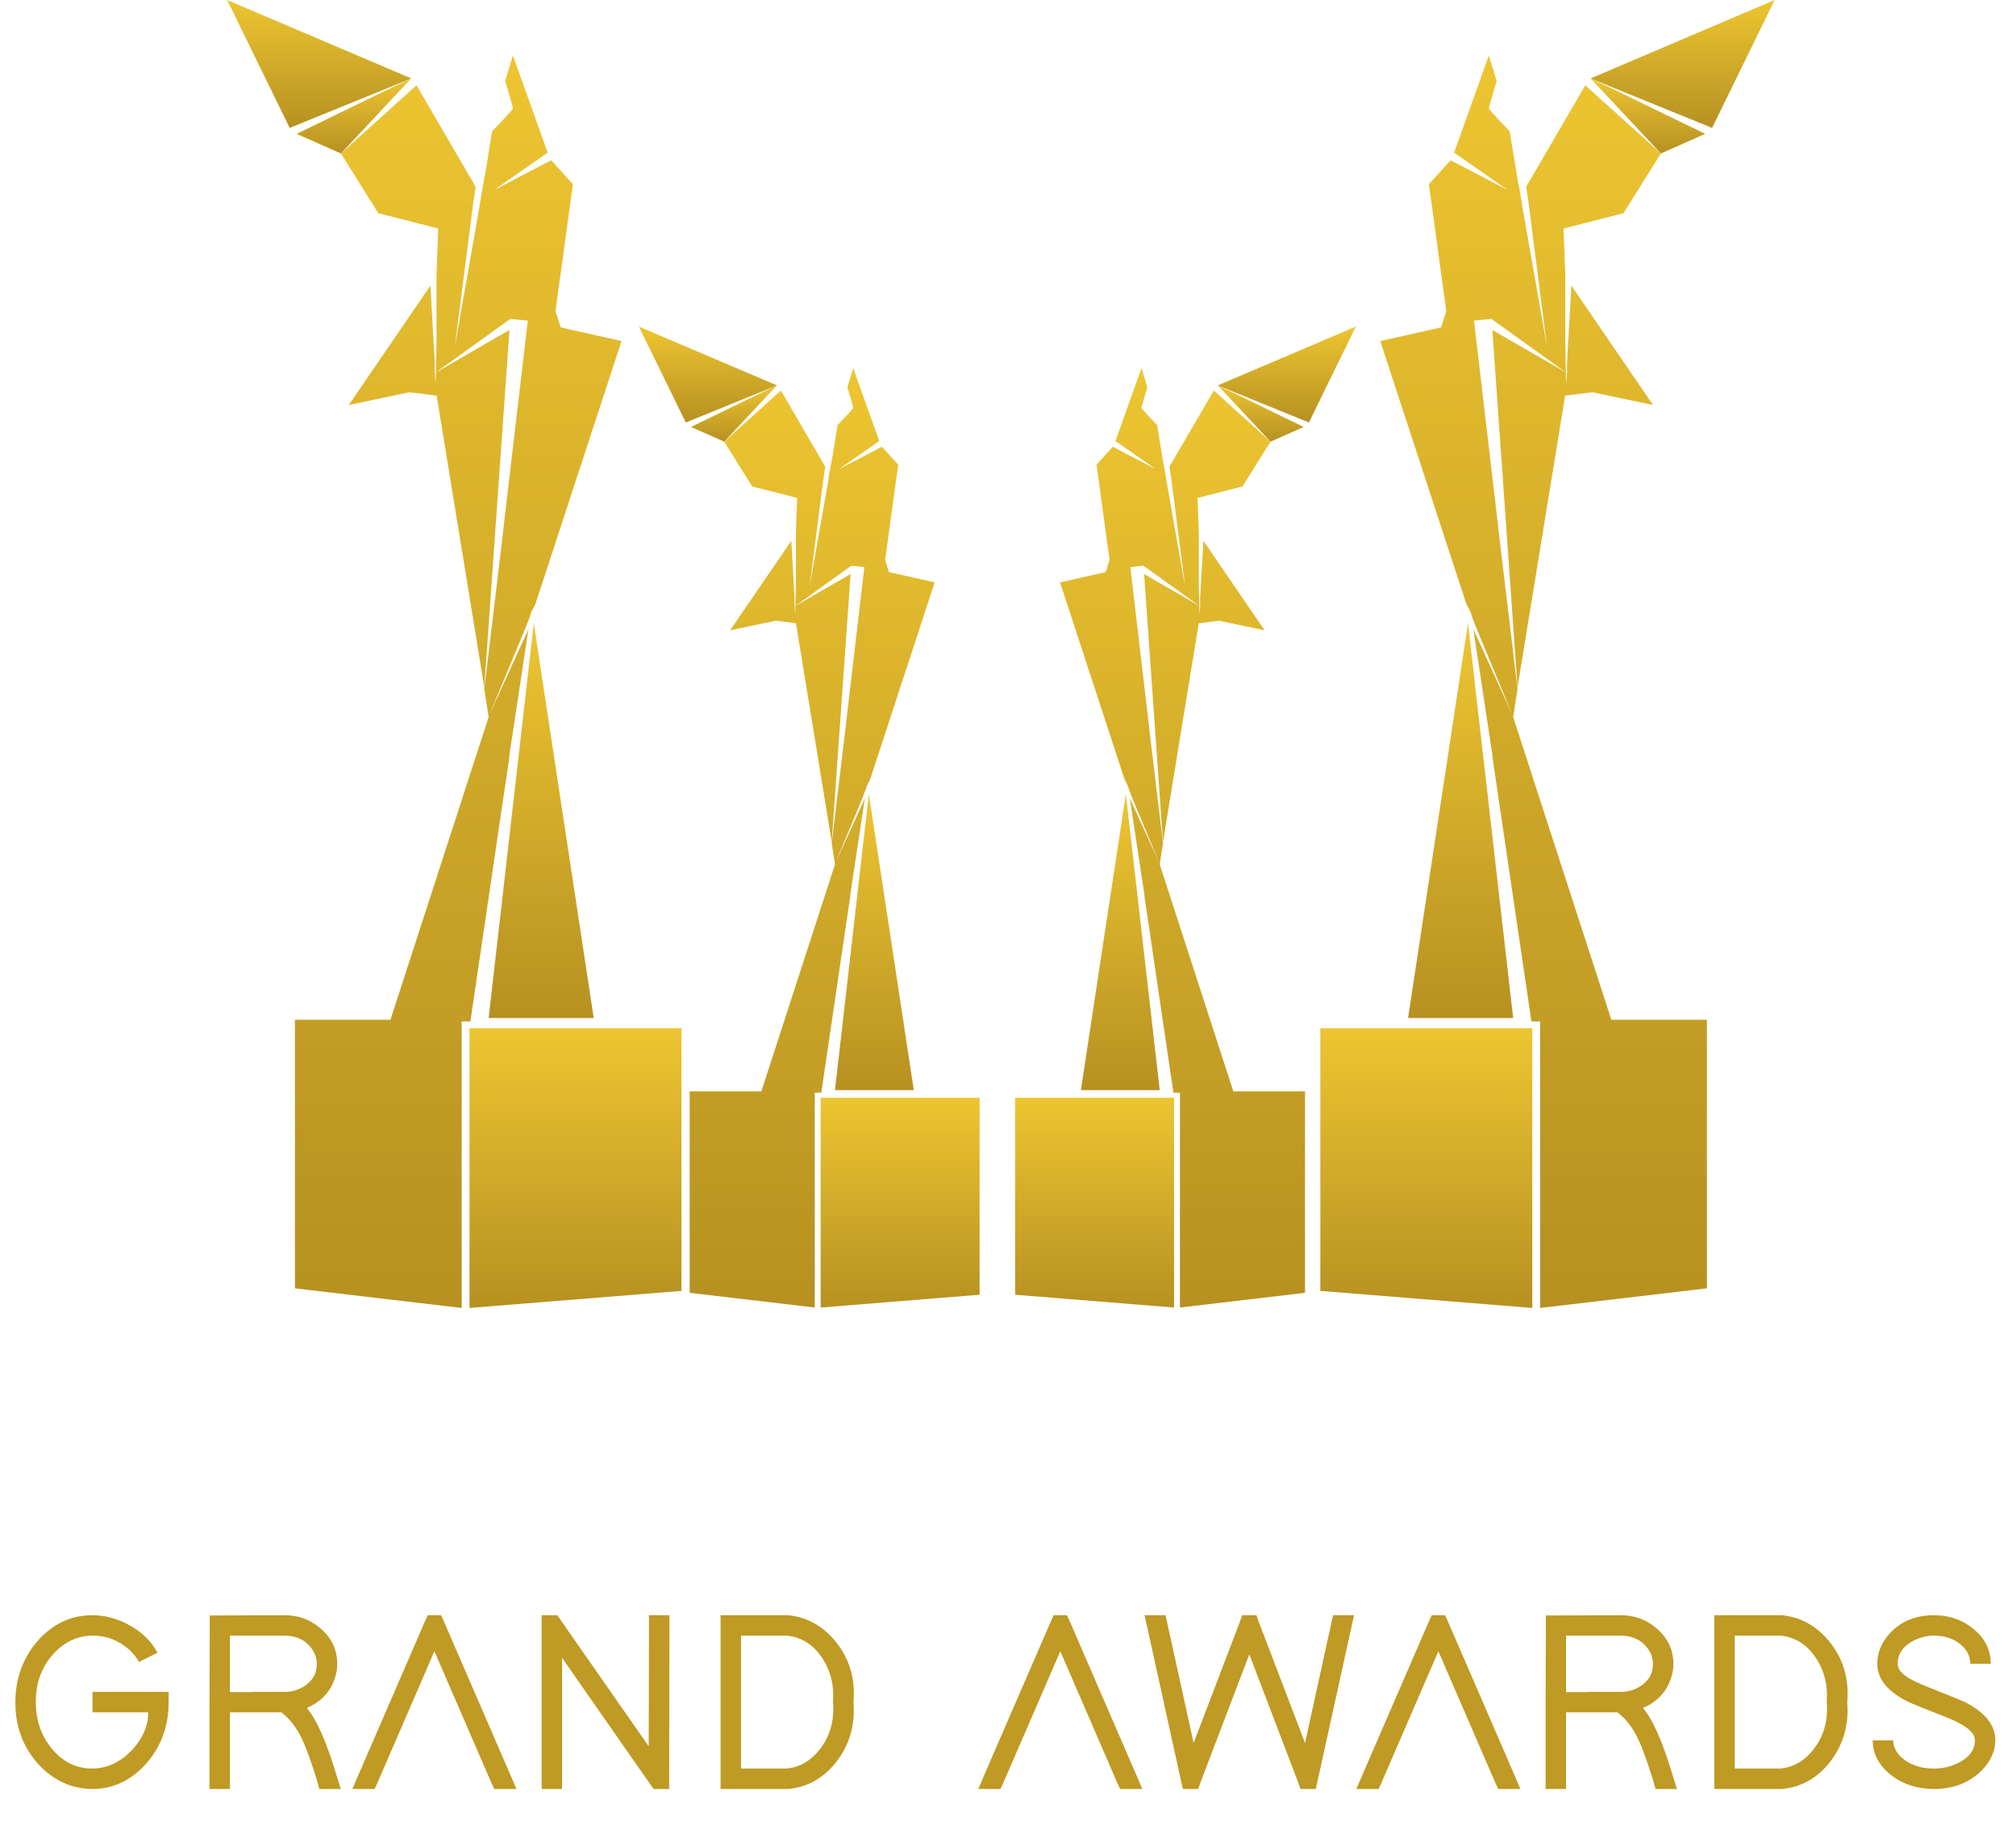
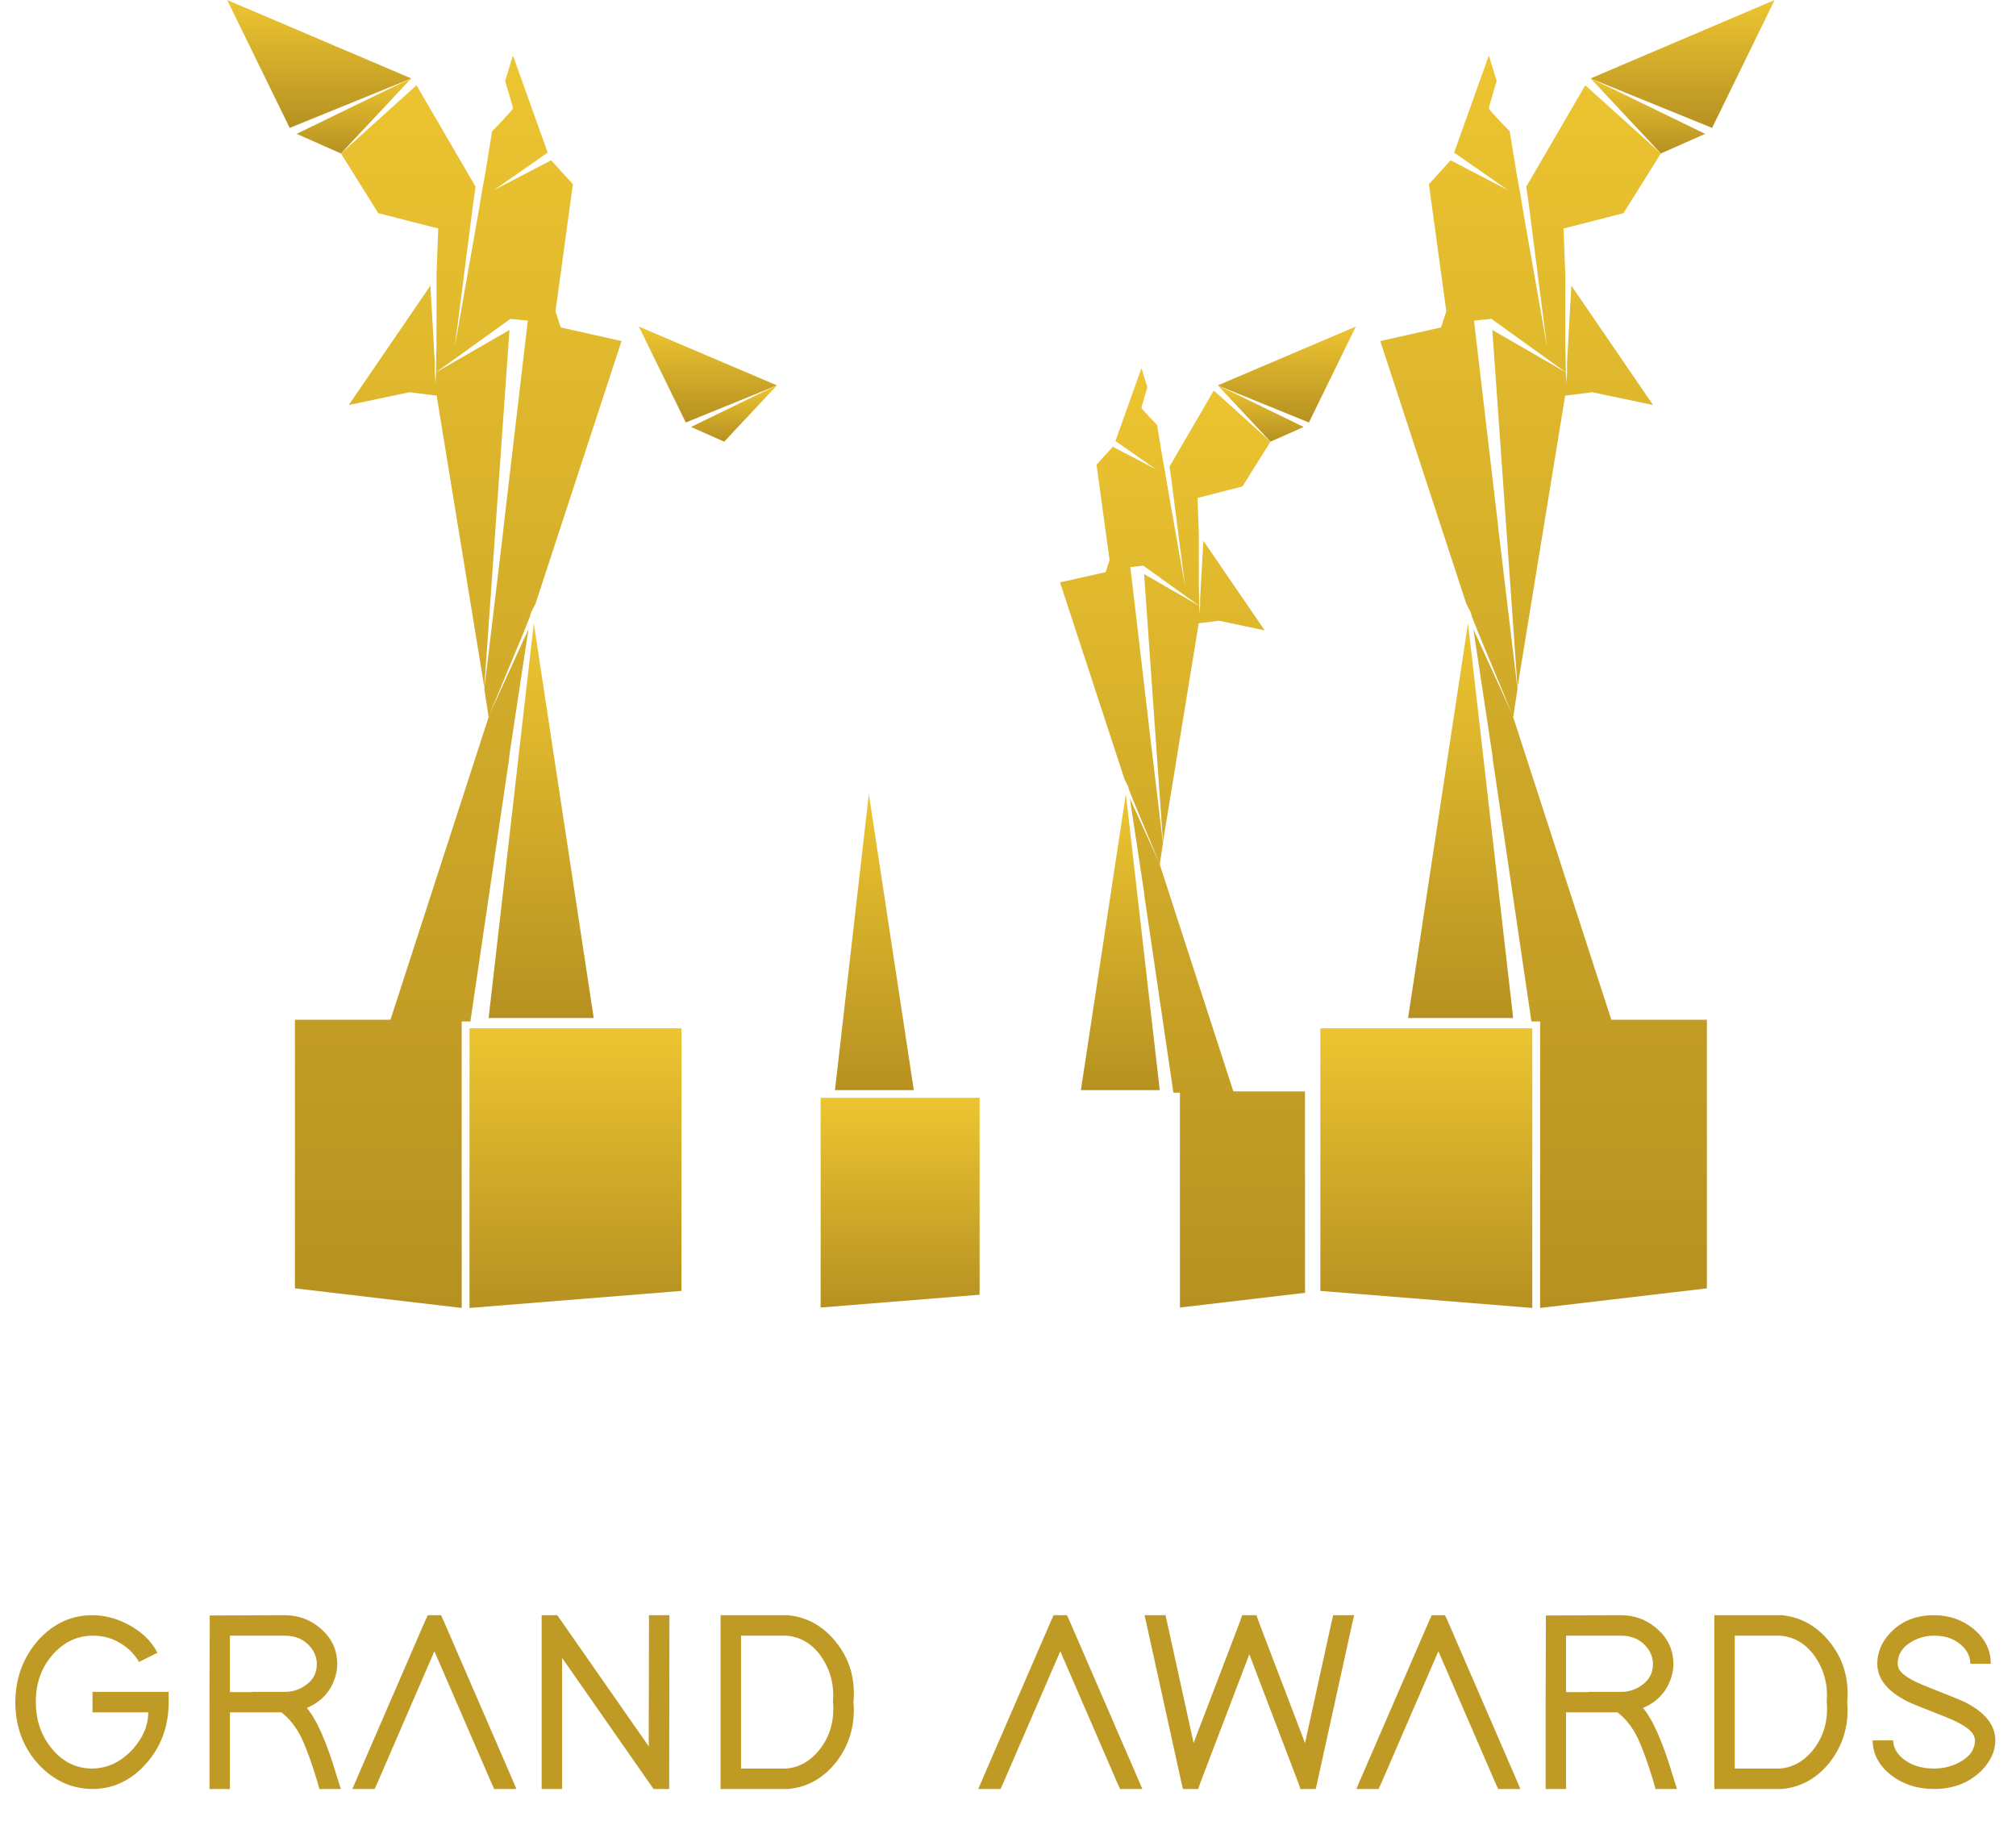
<svg xmlns="http://www.w3.org/2000/svg" width="142" height="130" viewBox="0 0 142 130" fill="none">
  <path d="M28.971 5.525L27.564 6.185L20.895 9.428L24.015 10.809L28.849 5.645L28.971 5.525Z" fill="url(#paint0_linear_5_122)" />
  <path d="M34.417 71.702C36.252 71.702 41.82 71.702 41.82 71.702L37.599 43.898L34.417 71.702Z" fill="url(#paint1_linear_5_122)" />
  <path d="M33.071 72.423V92.12L48 90.919V72.423H33.071Z" fill="url(#paint2_linear_5_122)" />
  <path d="M35.885 53.266L35.763 54.227C35.824 53.867 35.824 53.507 35.885 53.206V53.146L37.231 44.258L37.17 44.439L36.864 45.099L34.478 50.324L36.925 44.439L37.354 43.358V43.298L37.415 43.117L37.721 42.517L43.778 24.021L39.495 23.06L39.128 21.919L40.352 12.971L38.822 11.29L34.784 13.392L38.577 10.749L36.13 3.903L35.579 5.705C35.579 5.705 36.13 7.507 36.13 7.627C36.13 7.747 34.662 9.248 34.662 9.248L34.172 12.251L33.866 13.932V13.992L33.805 14.292V14.352L33.744 14.713L32.031 24.441L32.887 17.775L33.316 14.412L33.499 13.151L29.338 6.005L24.015 10.809L26.646 15.013L30.868 16.094L30.746 19.397V24.201L30.684 27.204V27.264V26.963L30.623 26.243V26.063V25.522L30.317 20.117L24.566 28.525L28.849 27.624L30.746 27.864V27.804L34.111 48.402L35.885 23.24L30.684 26.243L35.947 22.459L36.558 22.52L37.17 22.58V22.64L35.457 37.232V37.292L34.111 48.522L34.417 50.504L27.503 71.822H20.773V90.739L32.52 92.12V71.942H32.826H33.132L35.885 53.266Z" fill="url(#paint3_linear_5_122)" />
  <path d="M28.971 5.525L16 0L20.405 9.008L28.971 5.525Z" fill="url(#paint4_linear_5_122)" />
  <path d="M112.029 5.525L113.436 6.185L120.105 9.428L116.985 10.809L112.151 5.645L112.029 5.525Z" fill="url(#paint5_linear_5_122)" />
  <path d="M106.583 71.702C104.748 71.702 99.18 71.702 99.18 71.702L103.401 43.898L106.583 71.702Z" fill="url(#paint6_linear_5_122)" />
  <path d="M107.929 72.423V92.12L93 90.919V72.423H107.929Z" fill="url(#paint7_linear_5_122)" />
  <path d="M105.115 53.266L105.237 54.227C105.176 53.867 105.176 53.507 105.115 53.206V53.146L103.769 44.258L103.83 44.439L104.136 45.099L106.522 50.324L104.075 44.439L103.646 43.358V43.298L103.585 43.117L103.279 42.517L97.222 24.021L101.505 23.06L101.872 21.919L100.648 12.971L102.178 11.29L106.216 13.392L102.423 10.749L104.87 3.903L105.421 5.705C105.421 5.705 104.87 7.507 104.87 7.627C104.87 7.747 106.338 9.248 106.338 9.248L106.828 12.251L107.134 13.932V13.992L107.195 14.292V14.352L107.256 14.713L108.969 24.441L108.113 17.775L107.685 14.412L107.501 13.151L111.662 6.005L116.985 10.809L114.354 15.013L110.132 16.094L110.254 19.397V24.201L110.315 27.204V27.264V26.963L110.377 26.243V26.063V25.522L110.683 20.117L116.434 28.525L112.151 27.624L110.254 27.864V27.804L106.889 48.402L105.115 23.24L110.315 26.243L105.054 22.459L104.442 22.52L103.83 22.58V22.64L105.543 37.232V37.292L106.889 48.522L106.583 50.504L113.497 71.822H120.228V90.739L108.48 92.12V71.942H108.174H107.868L105.115 53.266Z" fill="url(#paint8_linear_5_122)" />
  <path d="M112.029 5.525L125 0L120.595 9.008L112.029 5.525Z" fill="url(#paint9_linear_5_122)" />
  <path d="M85.772 27.144L86.827 27.639L91.829 30.071L89.489 31.107L85.863 27.234L85.772 27.144Z" fill="url(#paint10_linear_5_122)" />
  <path d="M81.687 76.777C80.311 76.777 76.135 76.777 76.135 76.777L79.301 55.924L81.687 76.777Z" fill="url(#paint11_linear_5_122)" />
-   <path d="M82.697 77.317V92.09L71.5 91.189V77.317H82.697Z" fill="url(#paint12_linear_5_122)" />
  <path d="M80.586 62.95L80.678 63.67C80.632 63.4 80.632 63.13 80.586 62.905V62.86L79.576 56.194L79.622 56.329L79.852 56.824L81.641 60.743L79.806 56.329L79.485 55.518V55.473L79.439 55.338L79.209 54.888L74.666 41.016L77.879 40.295L78.154 39.439L77.236 32.728L78.383 31.467L81.412 33.044L78.567 31.062L80.403 25.928L80.816 27.279C80.816 27.279 80.403 28.63 80.403 28.72C80.403 28.81 81.504 29.936 81.504 29.936L81.871 32.188L82.1 33.449V33.494L82.146 33.719V33.764L82.192 34.035L83.477 41.331L82.835 36.332L82.513 33.809L82.376 32.864L85.496 27.504L89.489 31.107L87.515 34.26L84.349 35.071L84.441 37.548V41.151L84.487 43.403V43.448V43.223L84.532 42.682V42.547V42.142L84.762 38.088L89.076 44.394L85.863 43.718L84.441 43.898V43.853L81.917 59.302L80.586 40.43L84.487 42.682L80.54 39.845L80.081 39.89L79.622 39.935V39.98L80.907 50.924V50.969L81.917 59.392L81.687 60.878L86.873 76.867H91.921V91.054L83.11 92.09V76.957H82.88H82.651L80.586 62.95Z" fill="url(#paint13_linear_5_122)" />
  <path d="M85.772 27.144L95.5 23L92.196 29.756L85.772 27.144Z" fill="url(#paint14_linear_5_122)" />
  <path d="M54.728 27.144L53.673 27.639L48.671 30.071L51.011 31.107L54.637 27.234L54.728 27.144Z" fill="url(#paint15_linear_5_122)" />
-   <path d="M58.813 76.777C60.189 76.777 64.365 76.777 64.365 76.777L61.199 55.924L58.813 76.777Z" fill="url(#paint16_linear_5_122)" />
+   <path d="M58.813 76.777C60.189 76.777 64.365 76.777 64.365 76.777L61.199 55.924Z" fill="url(#paint16_linear_5_122)" />
  <path d="M57.803 77.317V92.09L69 91.189V77.317H57.803Z" fill="url(#paint17_linear_5_122)" />
-   <path d="M59.914 62.95L59.822 63.67C59.868 63.4 59.868 63.13 59.914 62.905V62.86L60.923 56.194L60.878 56.329L60.648 56.824L58.858 60.743L60.694 56.329L61.015 55.518V55.473L61.061 55.338L61.291 54.888L65.834 41.016L62.621 40.295L62.346 39.439L63.264 32.728L62.117 31.467L59.088 33.044L61.933 31.062L60.097 25.928L59.684 27.279C59.684 27.279 60.097 28.63 60.097 28.72C60.097 28.81 58.996 29.936 58.996 29.936L58.629 32.188L58.4 33.449V33.494L58.354 33.719V33.764L58.308 34.035L57.023 41.331L57.665 36.332L57.987 33.809L58.124 32.864L55.004 27.504L51.011 31.107L52.985 34.26L56.151 35.071L56.059 37.548V41.151L56.013 43.403V43.448V43.223L55.968 42.682V42.547V42.142L55.738 38.088L51.425 44.394L54.637 43.718L56.059 43.898V43.853L58.583 59.302L59.914 40.43L56.013 42.682L59.96 39.845L60.419 39.89L60.878 39.935V39.98L59.593 50.924V50.969L58.583 59.392L58.813 60.878L53.627 76.867H48.579V91.054L57.39 92.09V76.957H57.62H57.849L59.914 62.95Z" fill="url(#paint18_linear_5_122)" />
  <path d="M54.728 27.144L45 23L48.304 29.756L54.728 27.144Z" fill="url(#paint19_linear_5_122)" />
  <path d="M6.516 120.6V119.16H11.88V119.88C11.88 121.62 11.322 123.096 10.206 124.308C9.162 125.436 7.926 126 6.498 126C5.058 125.988 3.804 125.418 2.736 124.29C1.632 123.09 1.08 121.62 1.08 119.88C1.092 118.152 1.65 116.676 2.754 115.452C3.81 114.324 5.058 113.76 6.498 113.76C7.314 113.76 8.118 113.958 8.91 114.354C9.93 114.87 10.656 115.554 11.088 116.406L9.792 117.054C9.636 116.766 9.414 116.484 9.126 116.208C8.358 115.524 7.482 115.188 6.498 115.2C5.478 115.212 4.59 115.614 3.834 116.406C2.958 117.33 2.52 118.488 2.52 119.88C2.52 121.08 2.862 122.13 3.546 123.03C4.338 124.05 5.322 124.56 6.498 124.56C7.566 124.548 8.508 124.104 9.324 123.228C10.068 122.412 10.44 121.536 10.44 120.6H6.516ZM21.613 120.294C22.309 121.11 23.011 122.706 23.719 125.082L24.007 126H22.495L22.351 125.478C21.955 124.17 21.595 123.168 21.271 122.472C20.887 121.668 20.401 121.044 19.813 120.6H16.195V125.28V126H14.755V125.28V120.6V119.88L14.773 114.498V113.778H15.493L20.047 113.76C20.983 113.76 21.799 114.048 22.495 114.624C23.335 115.308 23.755 116.166 23.755 117.198C23.755 117.582 23.683 117.96 23.539 118.332C23.203 119.232 22.561 119.886 21.613 120.294ZM17.779 119.178L17.761 119.16H20.065C20.509 119.16 20.923 119.052 21.307 118.836C21.979 118.452 22.315 117.906 22.315 117.198C22.315 116.79 22.183 116.412 21.919 116.064C21.475 115.488 20.851 115.2 20.047 115.2H16.195V119.178H17.779ZM26.584 125.568L26.386 126H24.82L25.252 124.992L29.932 114.192L30.13 113.76H31.066L31.264 114.192L35.944 124.992L36.376 126H34.81L34.612 125.568L30.598 116.298L26.584 125.568ZM39.592 125.28V126H38.152V125.28V114.48V113.76H39.25L39.466 114.066L45.694 122.994L45.712 114.48V113.76H47.152V114.48L47.134 125.28V126H46.036L45.82 125.694L39.592 116.766V125.28ZM51.475 126H50.755V125.28V114.48V113.76H51.475H55.471H55.507C56.839 113.892 57.955 114.51 58.855 115.614C59.839 116.826 60.259 118.248 60.115 119.88C60.247 121.464 59.845 122.868 58.909 124.092C57.997 125.244 56.863 125.88 55.507 126H55.471H55.435H51.475ZM52.195 124.56H55.399C56.299 124.476 57.061 124.05 57.685 123.282C58.453 122.334 58.783 121.2 58.675 119.88V119.826C58.759 118.722 58.519 117.726 57.955 116.838C57.319 115.842 56.467 115.296 55.399 115.2H52.195V124.56ZM70.67 125.568L70.472 126H68.906L69.338 124.992L74.018 114.192L74.216 113.76H75.152L75.35 114.192L80.03 124.992L80.462 126H78.896L78.698 125.568L74.684 116.298L70.67 125.568ZM80.816 114.642L80.618 113.76H82.094L82.219 114.318L84.073 122.76L87.332 114.228L87.493 113.76H88.501L88.663 114.228L91.921 122.76L93.775 114.318L93.901 113.76H95.377L95.18 114.642L92.803 125.442L92.677 126H91.597L91.436 125.532L87.998 116.514L84.559 125.532L84.397 126H83.317L83.192 125.442L80.816 114.642ZM97.301 125.568L97.103 126H95.537L95.969 124.992L100.649 114.192L100.847 113.76H101.783L101.981 114.192L106.661 124.992L107.093 126H105.527L105.329 125.568L101.315 116.298L97.301 125.568ZM115.726 120.294C116.422 121.11 117.124 122.706 117.832 125.082L118.12 126H116.608L116.464 125.478C116.068 124.17 115.708 123.168 115.384 122.472C115 121.668 114.514 121.044 113.926 120.6H110.308V125.28V126H108.868V125.28V120.6V119.88L108.886 114.498V113.778H109.606L114.16 113.76C115.096 113.76 115.912 114.048 116.608 114.624C117.448 115.308 117.868 116.166 117.868 117.198C117.868 117.582 117.796 117.96 117.652 118.332C117.316 119.232 116.674 119.886 115.726 120.294ZM111.892 119.178L111.874 119.16H114.178C114.622 119.16 115.036 119.052 115.42 118.836C116.092 118.452 116.428 117.906 116.428 117.198C116.428 116.79 116.296 116.412 116.032 116.064C115.588 115.488 114.964 115.2 114.16 115.2H110.308V119.178H111.892ZM121.471 126H120.751V125.28V114.48V113.76H121.471H125.467H125.503C126.835 113.892 127.951 114.51 128.851 115.614C129.835 116.826 130.255 118.248 130.111 119.88C130.243 121.464 129.841 122.868 128.905 124.092C127.993 125.244 126.859 125.88 125.503 126H125.467H125.431H121.471ZM122.191 124.56H125.395C126.295 124.476 127.057 124.05 127.681 123.282C128.449 122.334 128.779 121.2 128.671 119.88V119.826C128.755 118.722 128.515 117.726 127.951 116.838C127.315 115.842 126.463 115.296 125.395 115.2H122.191V124.56ZM140.222 117.18H138.782C138.782 116.76 138.632 116.382 138.332 116.046C137.816 115.482 137.114 115.2 136.226 115.2C135.71 115.2 135.224 115.32 134.768 115.56C134.036 115.944 133.67 116.484 133.67 117.18C133.67 117.3 133.7 117.426 133.76 117.558C133.964 117.954 134.642 118.374 135.794 118.818C137.222 119.382 138.08 119.73 138.368 119.862C139.82 120.594 140.546 121.5 140.546 122.58C140.534 123.348 140.21 124.056 139.574 124.704C138.698 125.568 137.582 126 136.226 126C135.05 126 134.036 125.67 133.184 125.01C132.332 124.326 131.906 123.516 131.906 122.58H133.346C133.358 123 133.538 123.384 133.886 123.732C134.474 124.284 135.254 124.56 136.226 124.56C136.838 124.56 137.408 124.428 137.936 124.164C138.716 123.768 139.106 123.24 139.106 122.58C139.106 122.448 139.07 122.316 138.998 122.184C138.794 121.776 138.11 121.344 136.946 120.888C135.53 120.336 134.684 119.994 134.408 119.862C132.956 119.142 132.23 118.248 132.23 117.18C132.23 116.4 132.518 115.692 133.094 115.056C133.886 114.192 134.93 113.76 136.226 113.76C137.258 113.76 138.158 114.06 138.926 114.66C139.79 115.344 140.222 116.184 140.222 117.18Z" fill="#BF9A24" />
  <defs>
    <linearGradient id="paint0_linear_5_122" x1="24.933" y1="5.525" x2="24.933" y2="10.809" gradientUnits="userSpaceOnUse">
      <stop stop-color="#EDC531" />
      <stop offset="1" stop-color="#B69121" />
    </linearGradient>
    <linearGradient id="paint1_linear_5_122" x1="38.119" y1="43.898" x2="38.119" y2="71.702" gradientUnits="userSpaceOnUse">
      <stop stop-color="#EDC531" />
      <stop offset="1" stop-color="#B69121" />
    </linearGradient>
    <linearGradient id="paint2_linear_5_122" x1="40.535" y1="72.423" x2="40.535" y2="92.12" gradientUnits="userSpaceOnUse">
      <stop stop-color="#EDC531" />
      <stop offset="1" stop-color="#B69121" />
    </linearGradient>
    <linearGradient id="paint3_linear_5_122" x1="32.275" y1="3.903" x2="32.275" y2="92.12" gradientUnits="userSpaceOnUse">
      <stop stop-color="#EDC531" />
      <stop offset="1" stop-color="#B69121" />
    </linearGradient>
    <linearGradient id="paint4_linear_5_122" x1="22.486" y1="0" x2="22.486" y2="9.008" gradientUnits="userSpaceOnUse">
      <stop stop-color="#EDC531" />
      <stop offset="1" stop-color="#B69121" />
    </linearGradient>
    <linearGradient id="paint5_linear_5_122" x1="116.067" y1="5.525" x2="116.067" y2="10.809" gradientUnits="userSpaceOnUse">
      <stop stop-color="#EDC531" />
      <stop offset="1" stop-color="#B69121" />
    </linearGradient>
    <linearGradient id="paint6_linear_5_122" x1="102.881" y1="43.898" x2="102.881" y2="71.702" gradientUnits="userSpaceOnUse">
      <stop stop-color="#EDC531" />
      <stop offset="1" stop-color="#B69121" />
    </linearGradient>
    <linearGradient id="paint7_linear_5_122" x1="100.465" y1="72.423" x2="100.465" y2="92.12" gradientUnits="userSpaceOnUse">
      <stop stop-color="#EDC531" />
      <stop offset="1" stop-color="#B69121" />
    </linearGradient>
    <linearGradient id="paint8_linear_5_122" x1="108.725" y1="3.903" x2="108.725" y2="92.12" gradientUnits="userSpaceOnUse">
      <stop stop-color="#EDC531" />
      <stop offset="1" stop-color="#B69121" />
    </linearGradient>
    <linearGradient id="paint9_linear_5_122" x1="118.514" y1="0" x2="118.514" y2="9.008" gradientUnits="userSpaceOnUse">
      <stop stop-color="#EDC531" />
      <stop offset="1" stop-color="#B69121" />
    </linearGradient>
    <linearGradient id="paint10_linear_5_122" x1="88.8" y1="27.144" x2="88.8" y2="31.107" gradientUnits="userSpaceOnUse">
      <stop stop-color="#EDC531" />
      <stop offset="1" stop-color="#B69121" />
    </linearGradient>
    <linearGradient id="paint11_linear_5_122" x1="78.911" y1="55.924" x2="78.911" y2="76.777" gradientUnits="userSpaceOnUse">
      <stop stop-color="#EDC531" />
      <stop offset="1" stop-color="#B69121" />
    </linearGradient>
    <linearGradient id="paint12_linear_5_122" x1="77.098" y1="77.317" x2="77.098" y2="92.09" gradientUnits="userSpaceOnUse">
      <stop stop-color="#EDC531" />
      <stop offset="1" stop-color="#B69121" />
    </linearGradient>
    <linearGradient id="paint13_linear_5_122" x1="83.293" y1="25.928" x2="83.293" y2="92.09" gradientUnits="userSpaceOnUse">
      <stop stop-color="#EDC531" />
      <stop offset="1" stop-color="#B69121" />
    </linearGradient>
    <linearGradient id="paint14_linear_5_122" x1="90.636" y1="23" x2="90.636" y2="29.756" gradientUnits="userSpaceOnUse">
      <stop stop-color="#EDC531" />
      <stop offset="1" stop-color="#B69121" />
    </linearGradient>
    <linearGradient id="paint15_linear_5_122" x1="51.7" y1="27.144" x2="51.7" y2="31.107" gradientUnits="userSpaceOnUse">
      <stop stop-color="#EDC531" />
      <stop offset="1" stop-color="#B69121" />
    </linearGradient>
    <linearGradient id="paint16_linear_5_122" x1="61.589" y1="55.924" x2="61.589" y2="76.777" gradientUnits="userSpaceOnUse">
      <stop stop-color="#EDC531" />
      <stop offset="1" stop-color="#B69121" />
    </linearGradient>
    <linearGradient id="paint17_linear_5_122" x1="63.402" y1="77.317" x2="63.402" y2="92.09" gradientUnits="userSpaceOnUse">
      <stop stop-color="#EDC531" />
      <stop offset="1" stop-color="#B69121" />
    </linearGradient>
    <linearGradient id="paint18_linear_5_122" x1="57.206" y1="25.928" x2="57.206" y2="92.09" gradientUnits="userSpaceOnUse">
      <stop stop-color="#EDC531" />
      <stop offset="1" stop-color="#B69121" />
    </linearGradient>
    <linearGradient id="paint19_linear_5_122" x1="49.864" y1="23" x2="49.864" y2="29.756" gradientUnits="userSpaceOnUse">
      <stop stop-color="#EDC531" />
      <stop offset="1" stop-color="#B69121" />
    </linearGradient>
  </defs>
</svg>